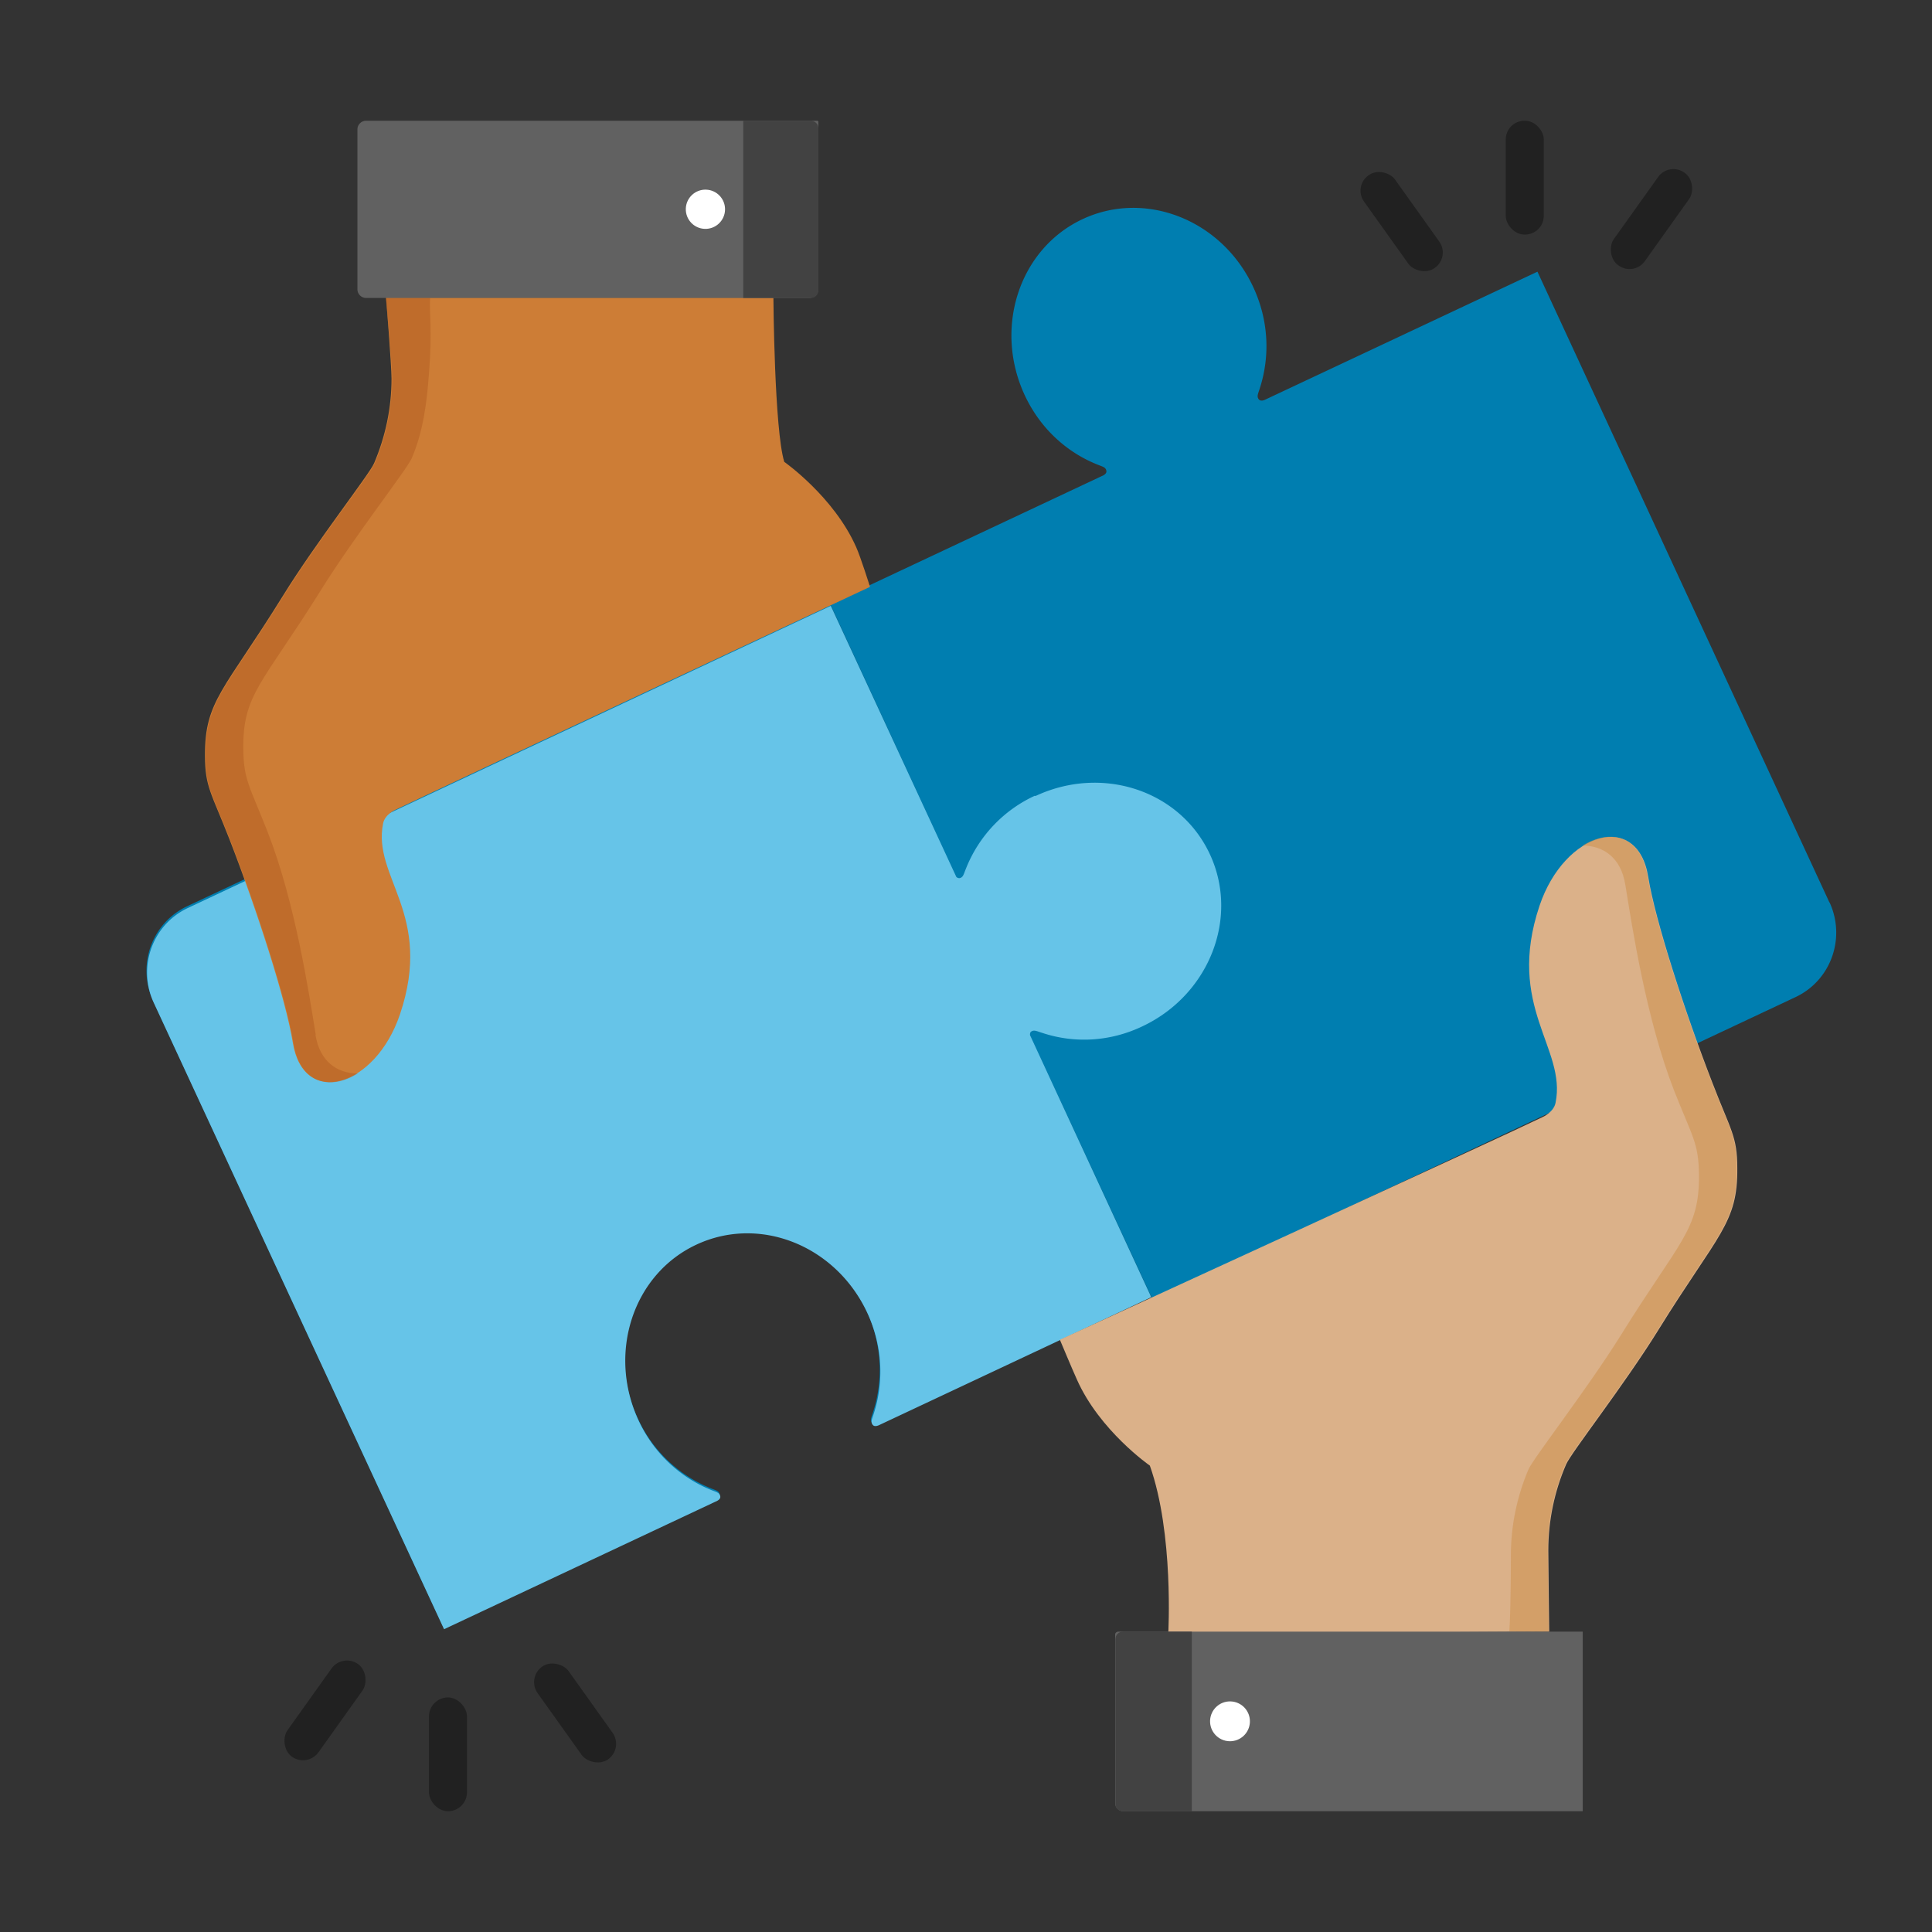
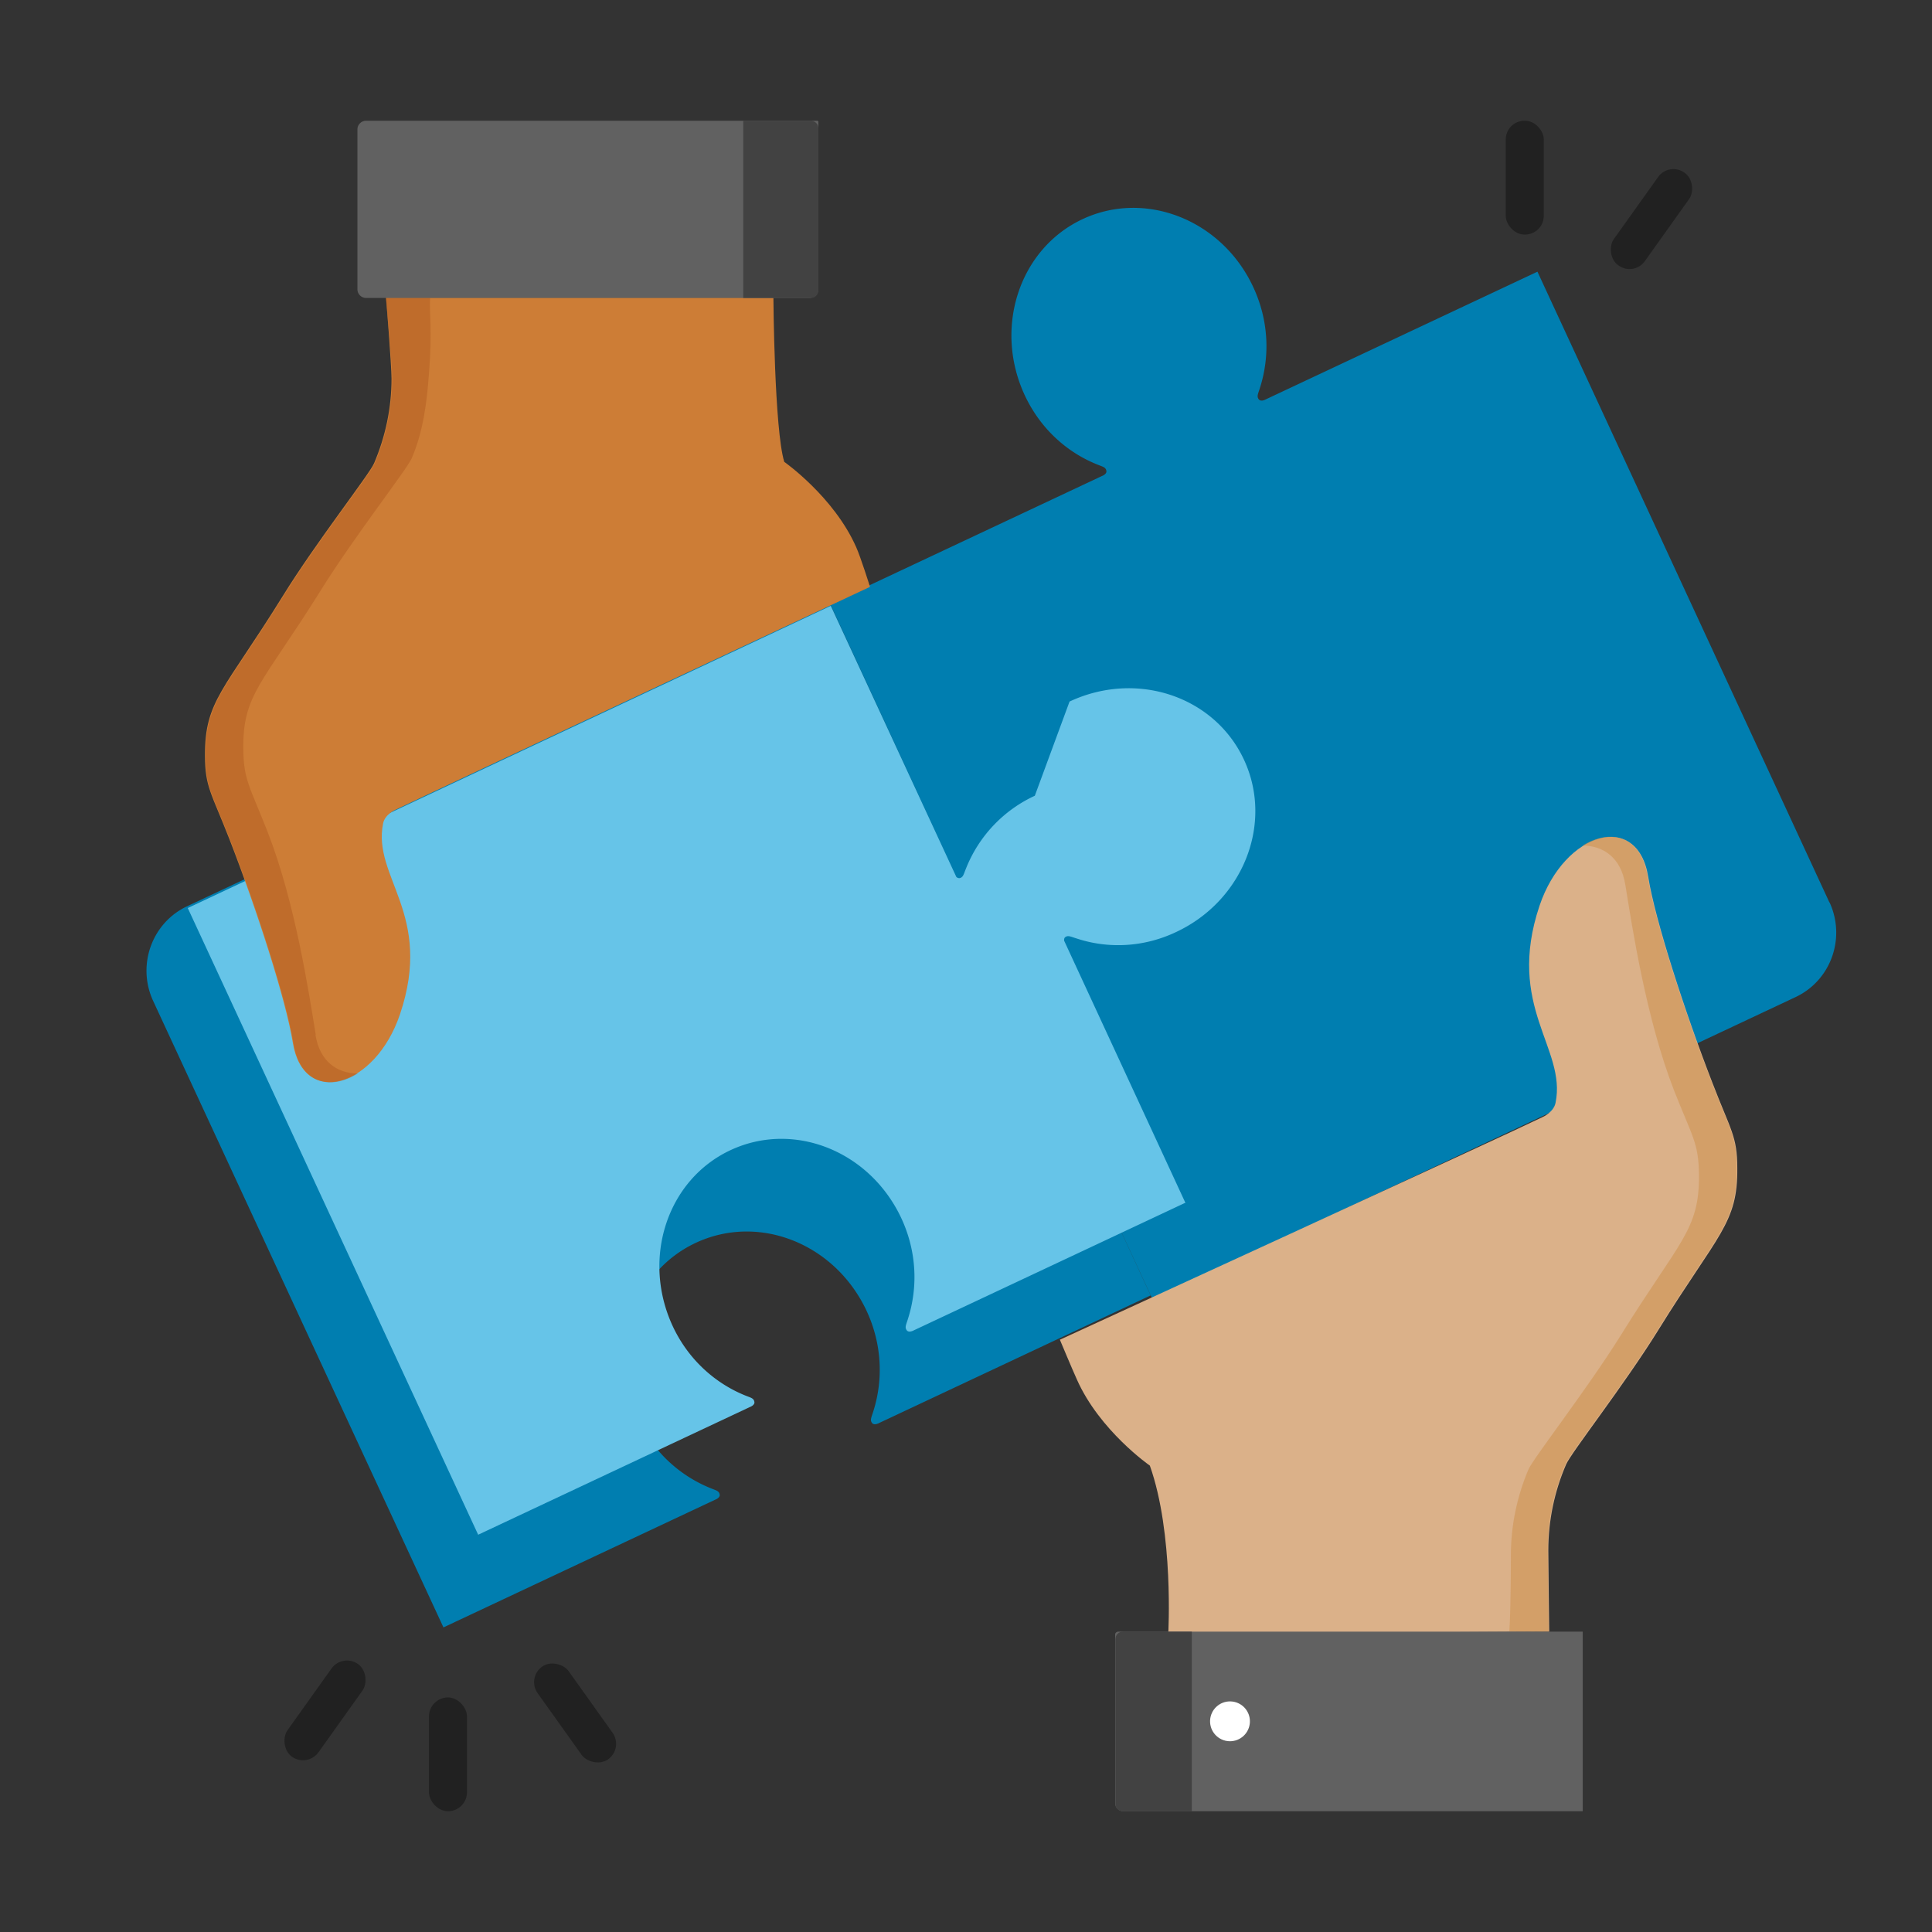
<svg xmlns="http://www.w3.org/2000/svg" class="spot-image" aria-labelledby="partners" viewBox="0 0 64 64">
  <rect x="0" y="0" width="64" height="64" fill="#333333" stroke="none" />
  <title id="partners">Our Partners</title>
  <defs>
    <clipPath id="clippath">
      <path id="background" d="M0 0h64v64H0z" style="stroke-width:0;fill:none" />
    </clipPath>
    <style>.cls-10,.cls-4,.cls-7,.cls-8{stroke-width:0}.cls-4{fill:#fff}.cls-7{fill:#424242}.cls-8{fill:#616161}.cls-10{fill:#212121}</style>
  </defs>
  <g id="iPayroll">
    <g id="Our_Partners" data-name="Our Partners">
      <g id="assets" style="clip-path:url(#clippath)">
        <path d="M60.6 29.89 50.93 9l-9 4.23s-.15.09-.23 0c-.08-.1-.02-.19.04-.39.33-1.04.29-2.22-.22-3.32-1.03-2.23-3.57-3.24-5.66-2.26-2.09.98-2.95 3.59-1.92 5.82.51 1.1 1.38 1.89 2.39 2.3.19.08.3.09.32.22.02.11-.15.17-.15.17l-9 4.23 4.16 8.99-4.16-8.98-11.71 5.5-9.59 4.51c-1.17.55-1.67 1.95-1.13 3.13l9.62 20.76 9-4.23s.17-.06.15-.17c-.02-.13-.13-.14-.32-.22a4.501 4.501 0 0 1-2.39-2.3c-1.03-2.23-.18-4.84 1.92-5.82s4.62.03 5.66 2.26c.51 1.1.55 2.28.22 3.32-.06.2-.12.29-.04.39.07.09.23 0 .23 0l8.98-4.22h.02l-4.02-8.69 4.08 8.81 11.71-5.5 9.59-4.51c1.17-.55 1.67-1.95 1.13-3.13Z" style="fill:#007eb0;stroke-width:0" />
-         <path d="M34.28 26.36A4.465 4.465 0 0 0 32 28.77c-.08.19-.09.3-.22.32-.04 0-.08-.02-.1-.04l-4.16-8.98-11.71 5.5-9.59 4.51c-1.17.55-1.67 1.95-1.13 3.13l9.62 20.76 9-4.23s.17-.06.15-.17c-.02-.13-.13-.14-.32-.22-1-.41-1.88-1.2-2.39-2.3-1.03-2.23-.18-4.84 1.92-5.82s4.62.03 5.66 2.26c.51 1.1.55 2.28.22 3.32-.06.2-.12.29-.04.39.07.09.23 0 .23 0l8.98-4.22h.02l-4.02-8.69c0-.04 0-.08.03-.11.1-.08.19-.02.39.04 1.03.34 2.21.3 3.3-.22 2.21-1.04 3.22-3.59 2.24-5.7s-3.56-2.97-5.78-1.93Z" style="fill:#66c4e8;stroke-width:0" />
+         <path d="M34.28 26.36A4.465 4.465 0 0 0 32 28.77c-.08.19-.09.3-.22.32-.04 0-.08-.02-.1-.04l-4.16-8.98-11.71 5.5-9.59 4.51l9.62 20.76 9-4.23s.17-.06.15-.17c-.02-.13-.13-.14-.32-.22-1-.41-1.88-1.2-2.39-2.3-1.03-2.23-.18-4.84 1.92-5.82s4.62.03 5.66 2.26c.51 1.1.55 2.28.22 3.32-.06.2-.12.29-.04.39.07.09.23 0 .23 0l8.98-4.22h.02l-4.02-8.69c0-.04 0-.08.03-.11.1-.08.19-.02.39.04 1.03.34 2.21.3 3.3-.22 2.21-1.04 3.22-3.59 2.24-5.7s-3.56-2.97-5.78-1.93Z" style="fill:#66c4e8;stroke-width:0" />
        <g id="right-hand">
          <path d="M51.32 54.05s-.03-2.27-.03-2.69c0-.98.2-1.95.59-2.85.16-.38 1.94-2.65 3.06-4.46 1.97-3.18 2.63-3.52 2.61-5.36 0-1.05-.22-1.25-.82-2.81-.92-2.37-1.9-5.4-2.13-6.83-.35-2.2-2.77-1.51-3.6.95-1.13 3.36.9 4.72.53 6.53-.06.31-.42.47-.42.47-1.12.55-16 7.38-16 7.38s.41.98.56 1.31c.75 1.7 2.42 2.86 2.42 2.86.8 2.25.61 5.57.61 5.57l12.62-.07Z" style="fill:#dbb189;stroke-width:0" />
          <path d="M53.84 29.3c.23 1.43.69 4.44 1.61 6.81.61 1.55.82 1.75.83 2.8.02 1.84-.64 2.18-2.6 5.34-1.12 1.79-2.89 4.06-3.05 4.43-.38.9-.58 1.86-.58 2.84 0 .15 0 1.67-.05 2.52l1.3.02s-.03-2.29-.03-2.71c0-.98.2-1.94.59-2.85.16-.38 1.94-2.65 3.06-4.46 1.97-3.18 2.63-3.52 2.61-5.36 0-1.05-.22-1.25-.82-2.81-.92-2.37-1.9-5.4-2.13-6.83-.22-1.36-1.22-1.61-2.16-1.03.69 0 1.28.4 1.42 1.3Z" style="fill:#cc8e49;opacity:.5;stroke-width:0" />
          <g id="wrist">
            <path d="M37.05 54.05h15.38V60H37.21c-.15 0-.27-.12-.27-.27v-5.58c0-.06.05-.1.1-.1Z" class="cls-8" />
            <path d="M39.48 60H37.2c-.14 0-.25-.11-.25-.25V54.3c0-.14.11-.25.25-.25h2.28V60Z" class="cls-7" />
            <circle cx="40.75" cy="57.02" r=".66" class="cls-4" transform="rotate(-88.18 40.748 57.023)" />
          </g>
        </g>
        <g id="right-hand-2" data-name="right-hand">
          <path d="M12.79 9.87s.18 2.25.18 2.67c0 .97-.2 1.92-.58 2.81-.16.37-1.92 2.61-3.02 4.39-1.94 3.13-2.59 3.47-2.58 5.29 0 1.04.21 1.23.81 2.77.91 2.34 1.87 5.32 2.1 6.74.35 2.17 2.73 1.49 3.55-.94 1.12-3.32-.92-4.53-.56-6.32.06-.31.42-.46.42-.46 1.11-.54 15.71-7.38 15.71-7.38s-.31-.99-.46-1.32c-.74-1.67-2.38-2.82-2.38-2.82-.33-1.07-.36-5.44-.36-5.44H12.78Z" style="fill:#cd7d36;stroke-width:0" />
          <path d="M10.46 34.28c-.23-1.41-.68-4.38-1.59-6.71-.6-1.53-.8-1.73-.81-2.76-.02-1.82.63-2.15 2.57-5.26 1.1-1.77 2.85-4 3.01-4.37.38-.89.5-1.84.57-2.8.12-1.49 0-2.04.04-2.51h-1.47s.22 2.27.21 2.68c0 .97-.2 1.92-.58 2.81-.16.37-1.92 2.61-3.02 4.39-1.94 3.13-2.59 3.47-2.58 5.29 0 1.04.21 1.23.81 2.77.91 2.34 1.87 5.32 2.1 6.74.21 1.34 1.21 1.59 2.13 1.01-.68 0-1.26-.4-1.4-1.28Z" style="opacity:.5;fill:#b25c20;stroke-width:0" />
          <g id="wrist-2" data-name="wrist">
            <path d="M26.82 9.87h-14.7c-.15 0-.28-.13-.28-.28V4.28c0-.15.13-.28.28-.28h14.96s.03.01.03.03v5.55c0 .16-.13.29-.29.29Z" class="cls-8" />
            <path d="M24.62 4h2.24c.14 0 .25.11.25.25v5.37c0 .14-.11.25-.25.25h-2.24V4Z" class="cls-7" />
-             <circle cx="23.37" cy="6.93" r=".65" class="cls-4" transform="rotate(-88.18 23.37 6.932)" />
          </g>
        </g>
        <rect width="1.26" height="3.77" x="49.88" y="4" class="cls-10" rx=".62" ry=".62" />
        <rect width="1.26" height="3.77" x="54.08" y="5.37" class="cls-10" rx=".62" ry=".62" transform="rotate(35.5 54.706 7.252)" />
-         <rect width="1.26" height="3.77" x="45.8" y="5.45" class="cls-10" rx=".62" ry=".62" transform="rotate(144.5 46.43 7.338)" />
        <rect width="1.26" height="3.77" x="14.21" y="56.23" class="cls-10" rx=".63" ry=".63" />
        <rect width="1.26" height="3.77" x="18.42" y="54.86" class="cls-10" rx=".63" ry=".63" transform="rotate(-35.5 19.05 56.743)" />
        <rect width="1.26" height="3.77" x="10.13" y="54.78" class="cls-10" rx=".63" ry=".63" transform="rotate(-144.5 10.762 56.661)" />
      </g>
    </g>
  </g>
</svg>